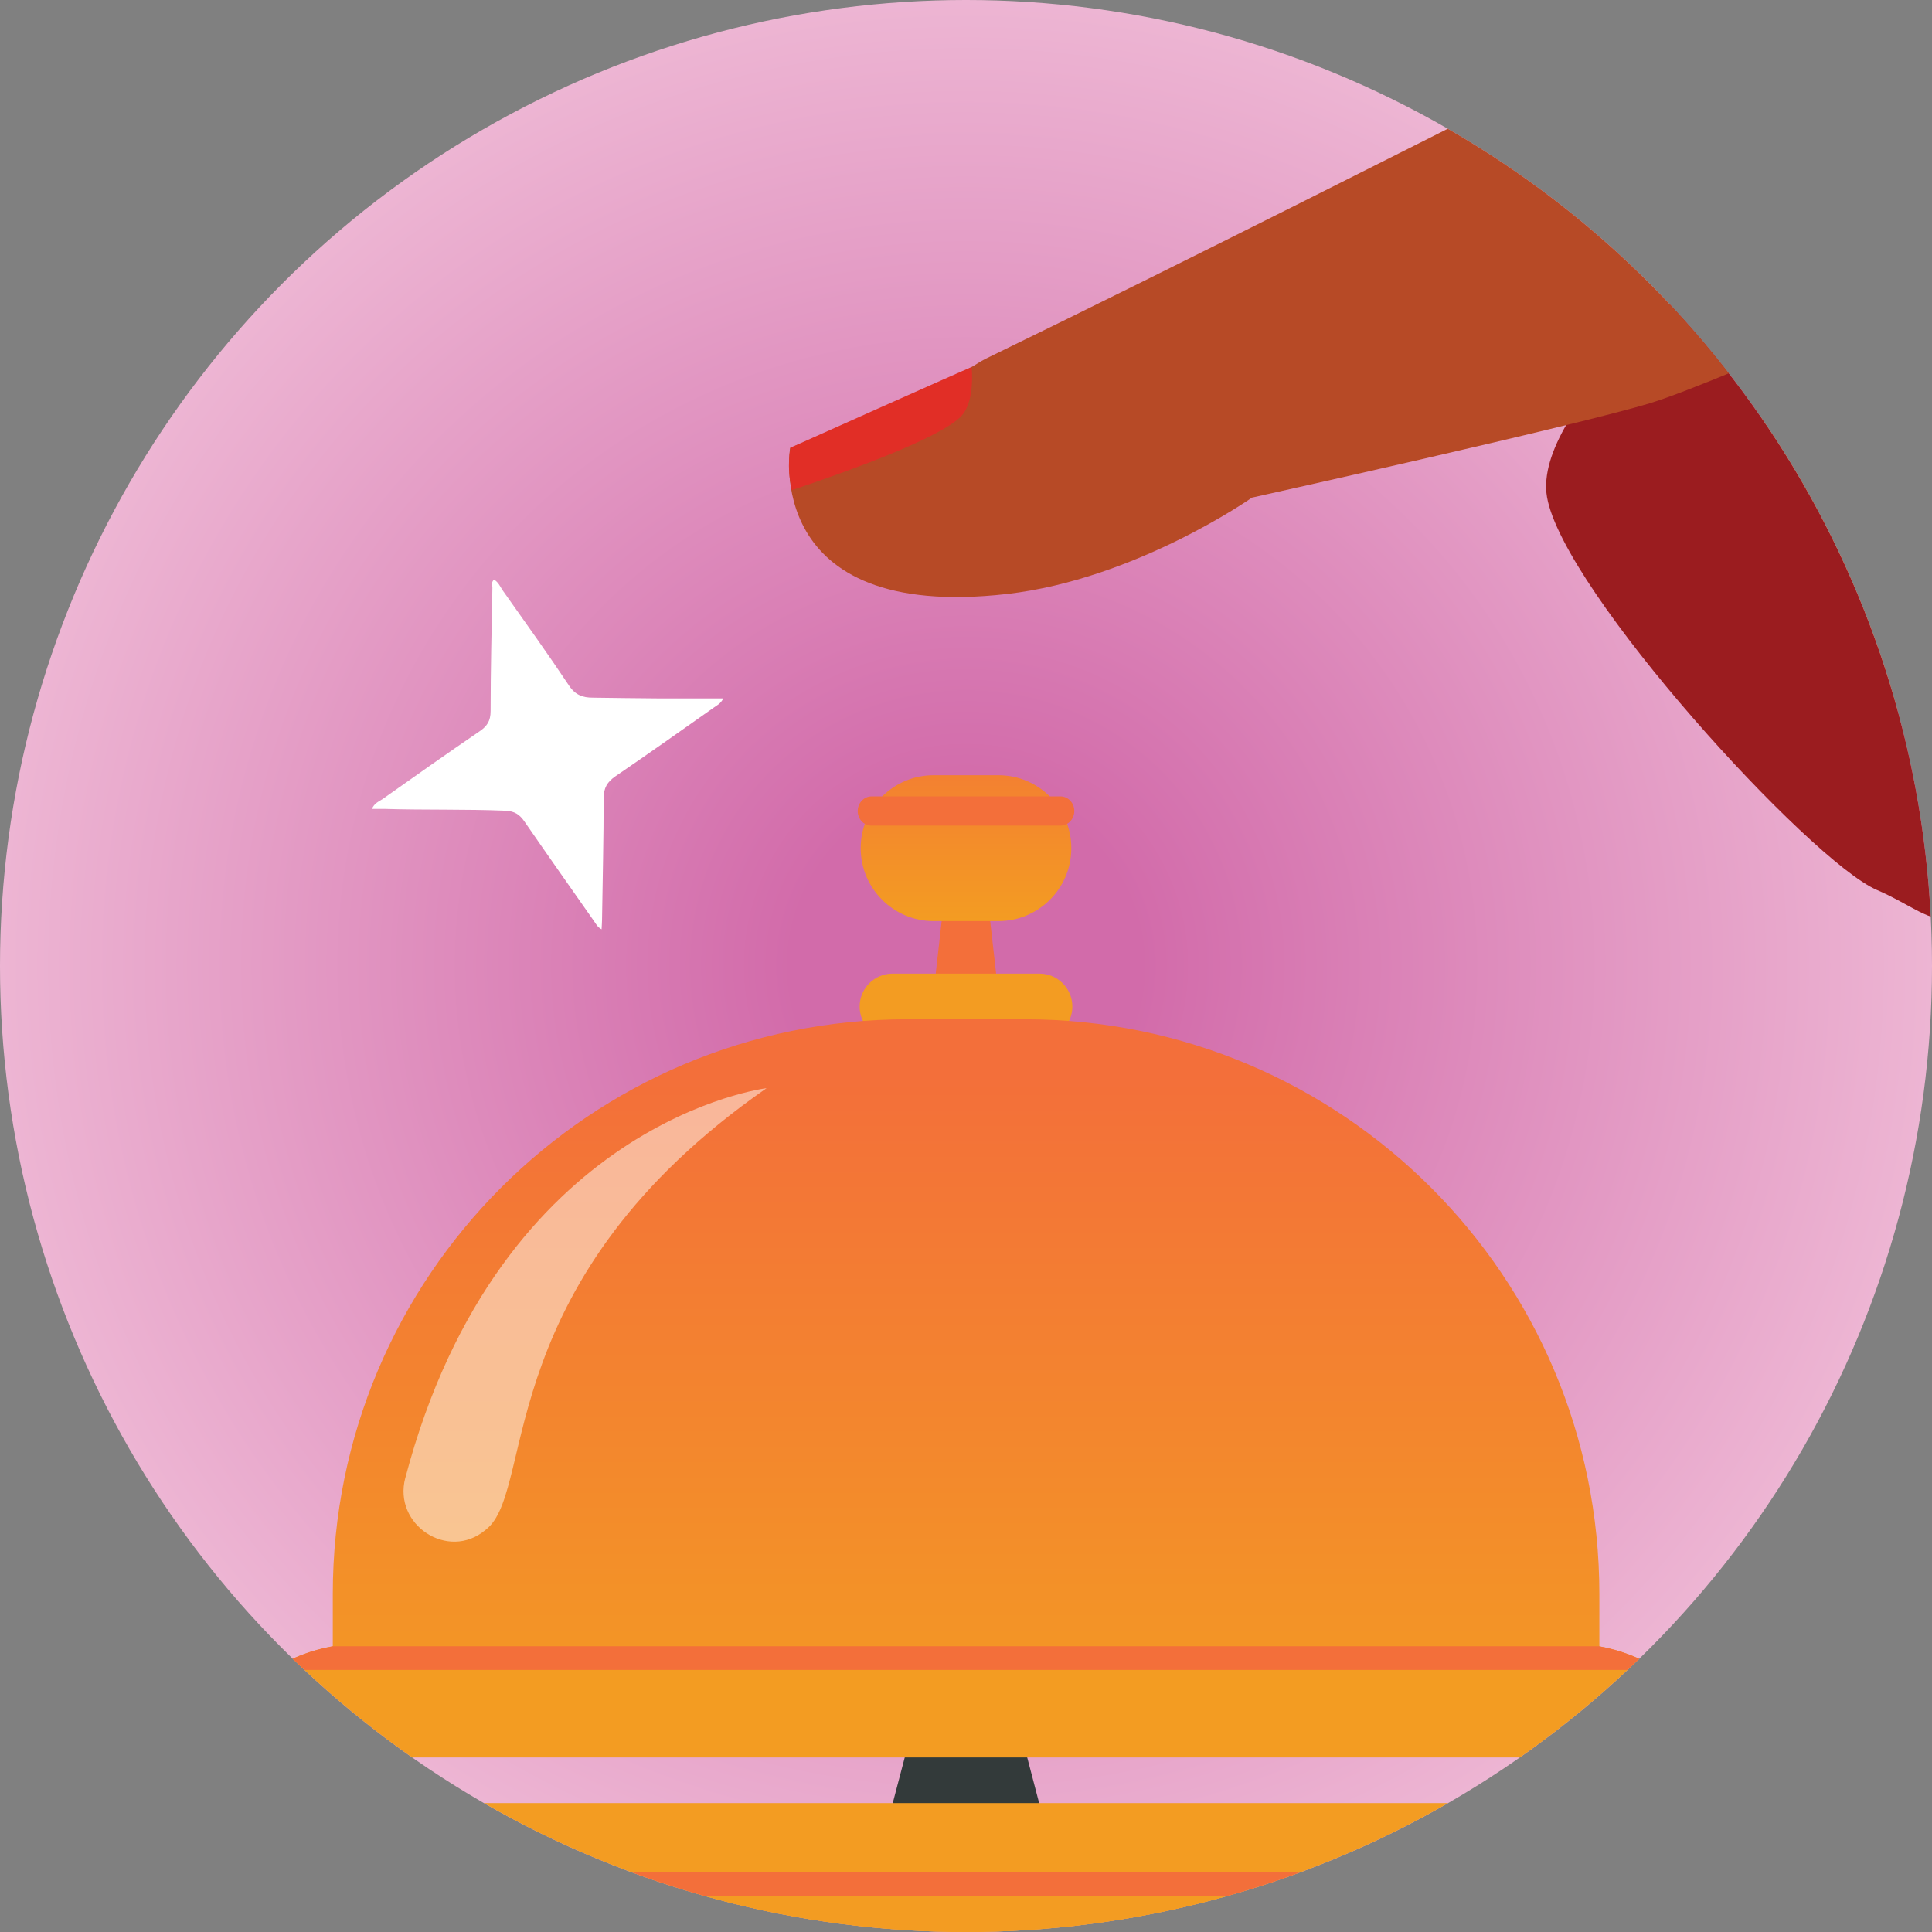
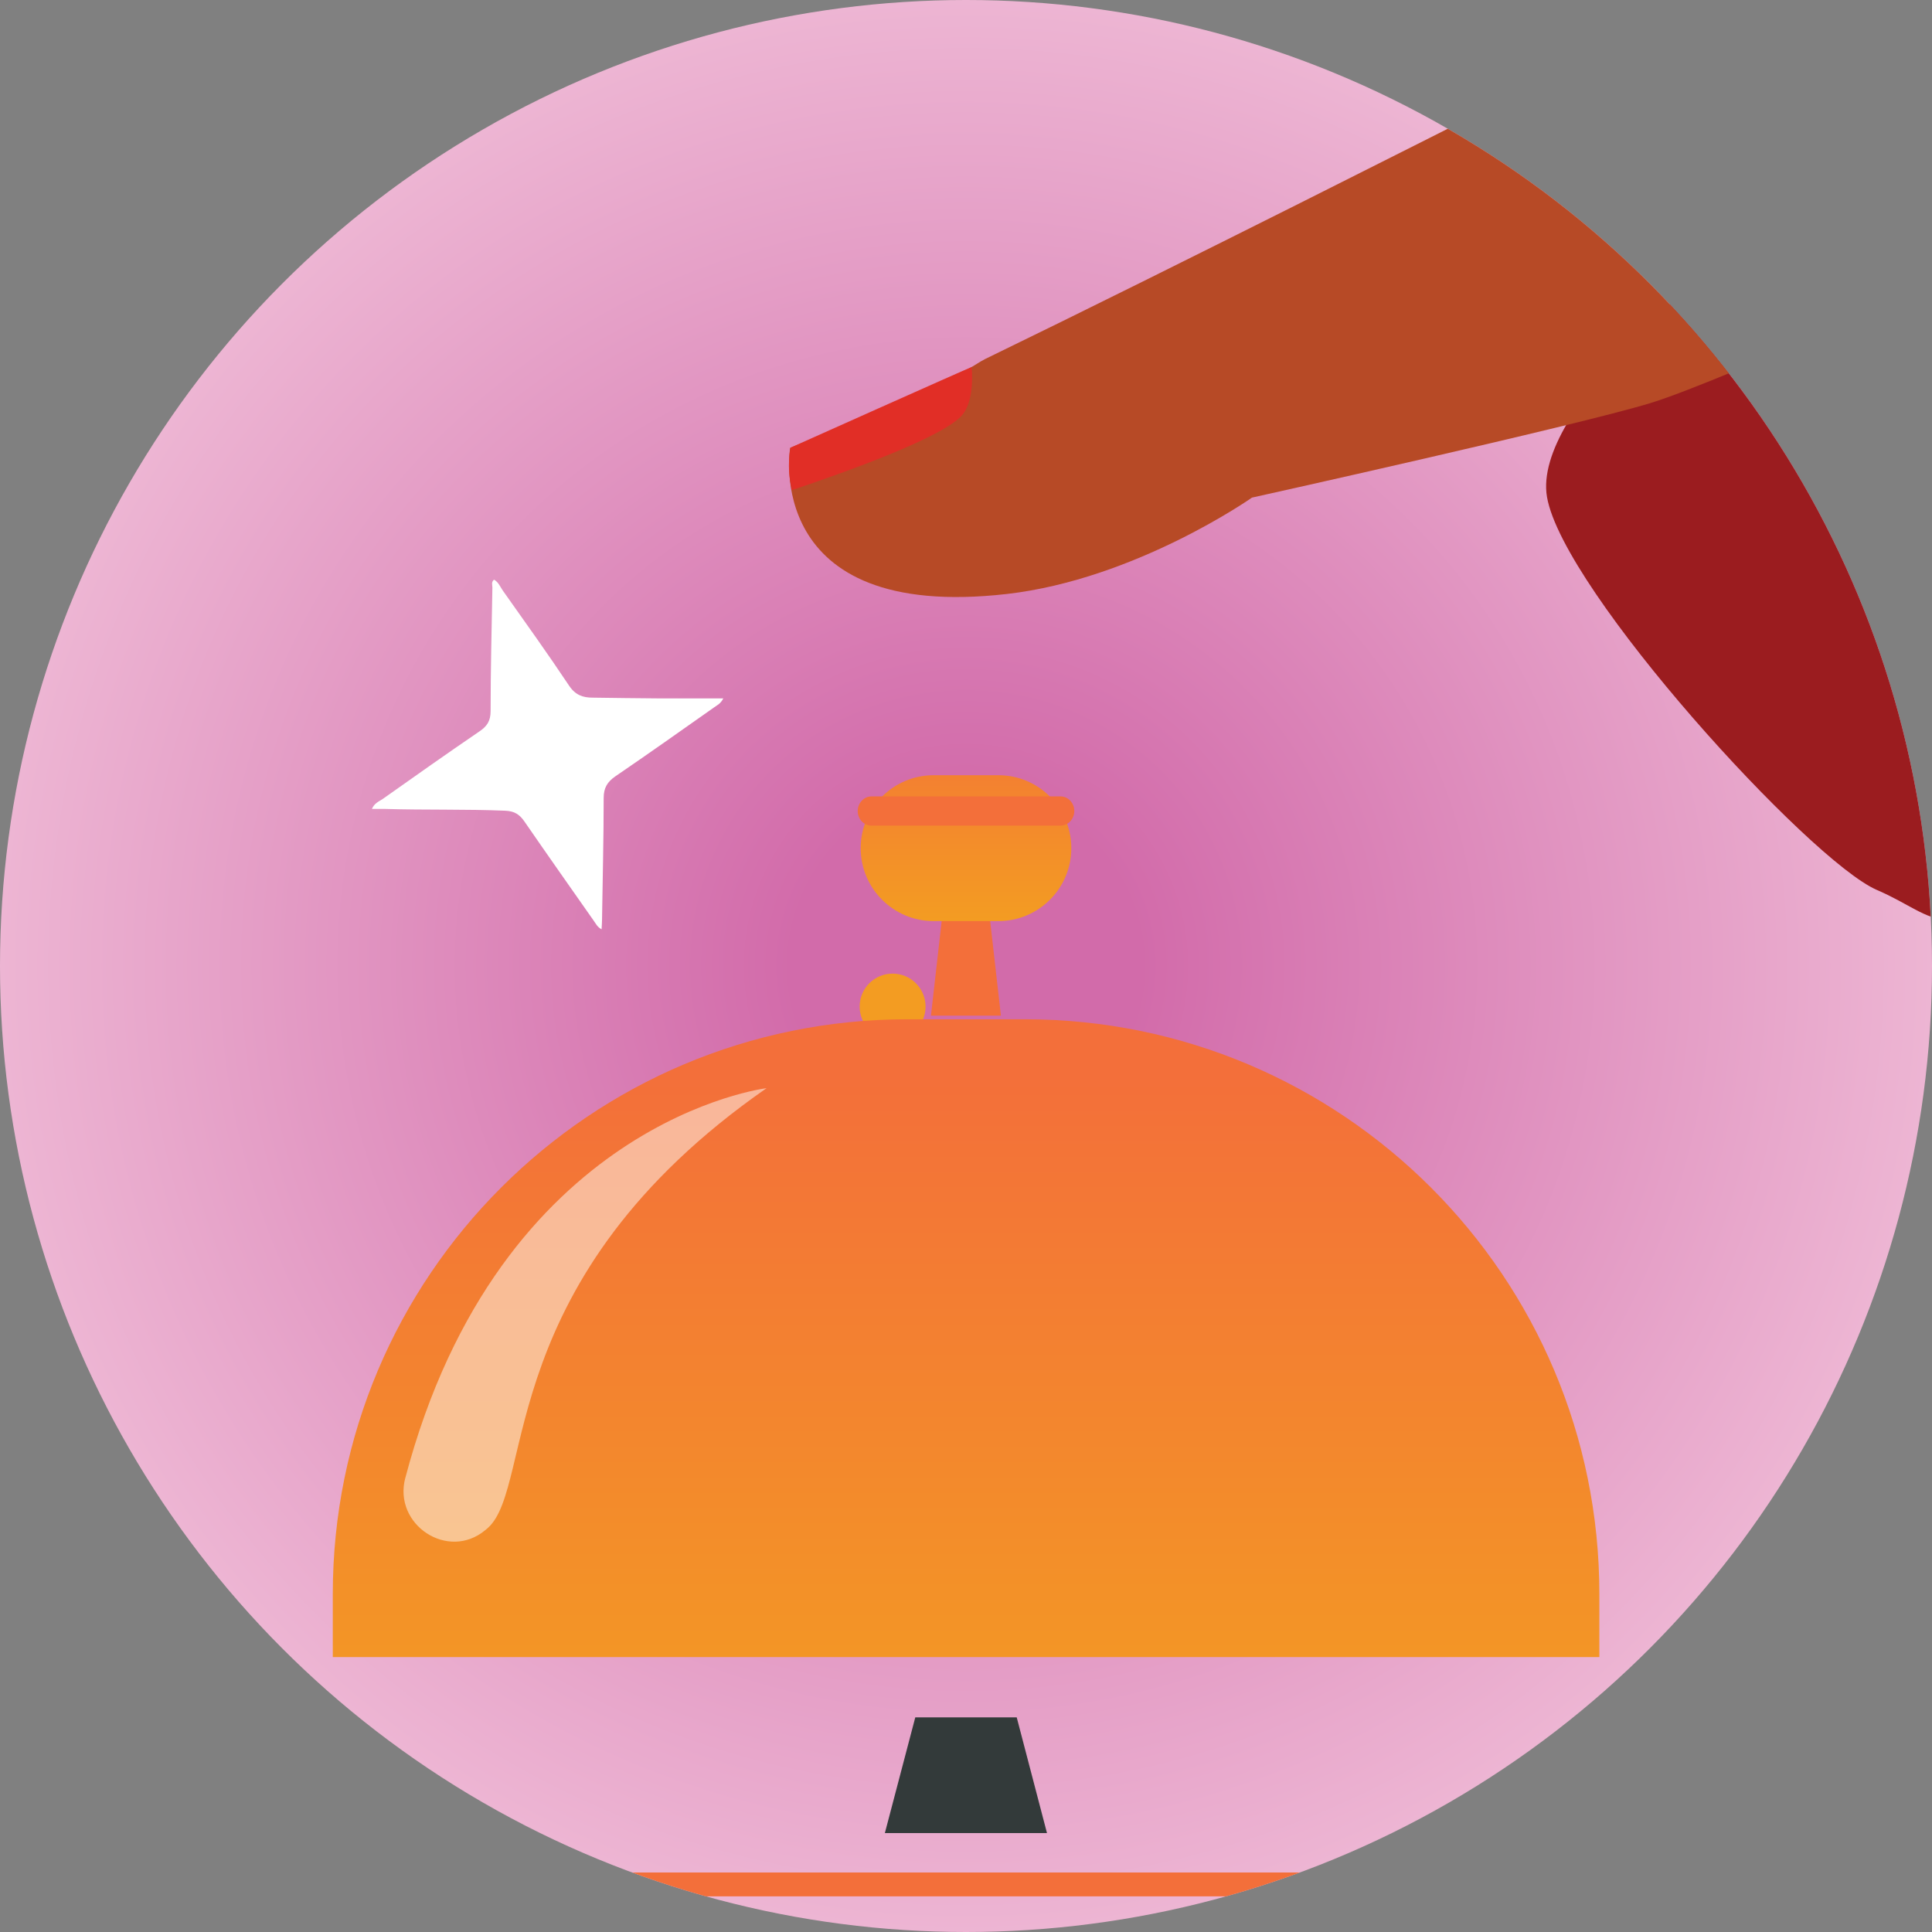
<svg xmlns="http://www.w3.org/2000/svg" xmlns:xlink="http://www.w3.org/1999/xlink" id="Layer_2" viewBox="0 0 129.52 129.52">
  <rect x="0" y="0" width="129.52" height="129.52" fill="#808080" stroke="none" />
  <defs>
    <style>.cls-1{fill:none;}.cls-2{fill:#333a3a;}.cls-3{fill:#f39c22;}.cls-4{fill:url(#linear-gradient-2);}.cls-5{fill:#e29e6a;}.cls-6{fill:url(#radial-gradient);}.cls-7{fill:url(#linear-gradient);}.cls-8{fill:#e12e26;}.cls-9,.cls-10{fill:#fff;}.cls-11{fill:#9b1c1f;}.cls-12{fill:#f36f3a;}.cls-13{fill:#b74a26;}.cls-14{clip-path:url(#clippath);}.cls-10{isolation:isolate;opacity:.49;}</style>
    <clipPath id="clippath">
      <circle class="cls-1" cx="64.76" cy="64.76" r="64.76" />
    </clipPath>
    <radialGradient id="radial-gradient" cx="64.76" cy="378" fx="64.76" fy="378" r="64.76" gradientTransform="translate(0 442.76) scale(1 -1)" gradientUnits="userSpaceOnUse">
      <stop offset=".18" stop-color="#d26baa" />
      <stop offset="1" stop-color="#edb5d3" />
    </radialGradient>
    <linearGradient id="linear-gradient" x1="64.77" y1="370.86" x2="64.77" y2="324.76" gradientTransform="translate(0 442.76) scale(1 -1)" gradientUnits="userSpaceOnUse">
      <stop offset="0" stop-color="#f36f3a" />
      <stop offset="1" stop-color="#f39c22" />
    </linearGradient>
    <linearGradient id="linear-gradient-2" x1="64.76" y1="396.95" x2="64.76" y2="381.05" xlink:href="#linear-gradient" />
  </defs>
  <g id="Layer_1-2">
    <g class="cls-14">
      <circle class="cls-6" cx="64.76" cy="64.76" r="64.76" />
      <polygon class="cls-12" points="66.22 60.33 63.29 60.33 62.41 68.09 67.1 68.09 66.22 60.33" />
-       <path class="cls-3" d="M69.68,65.27h-9.84c-1.22,0-2.21.99-2.21,2.21s.99,2.21,2.21,2.21h9.84c1.22,0,2.21-.99,2.21-2.21s-.99-2.21-2.21-2.21Z" />
+       <path class="cls-3" d="M69.68,65.27h-9.84c-1.22,0-2.21.99-2.21,2.21s.99,2.21,2.21,2.21c1.22,0,2.21-.99,2.21-2.21s-.99-2.21-2.21-2.21Z" />
      <path class="cls-7" d="M68.68,68.33h-7.84c-21.28,0-38.53,17.25-38.53,38.53v4.23h84.91v-4.23c0-21.28-17.25-38.53-38.53-38.53h-.01Z" />
      <polygon class="cls-2" points="68.16 115.13 61.36 115.13 59.32 122.89 70.19 122.89 68.16 115.13" />
-       <path class="cls-3" d="M107.17,110.36H22.34c-4.19.73-7.79,3.82-7.79,7.39v.07h100.4v-.07c0-3.57-3.6-6.66-7.79-7.39h0Z" />
      <path class="cls-4" d="M62.59,51.97h4.34c2.7,0,4.89,2.19,4.89,4.89h0c0,2.7-2.19,4.89-4.89,4.89h-4.34c-2.7,0-4.89-2.19-4.89-4.89h0c0-2.7,2.19-4.89,4.89-4.89Z" />
      <path class="cls-12" d="M71.09,53.39h-12.66c-.51,0-.93.44-.93.98s.41.98.93.98h12.66c.51,0,.93-.44.93-.98s-.41-.98-.93-.98Z" />
-       <path class="cls-12" d="M107.17,110.36H22.34c-1.49.26-2.91.82-4.11,1.59h93.05c-1.21-.77-2.62-1.33-4.11-1.59h0Z" />
      <path class="cls-10" d="M27.17,99.08c-.83,3.14,2.87,5.58,5.36,3.5.07-.05.13-.11.2-.17,3.13-2.87.31-16.69,18.66-29.46,0,0-17.9,2.15-24.22,26.14h0Z" />
-       <path class="cls-3" d="M115.2,120.88h-.06s-100.75,0-100.75,0c0,0-.02,0-.06,0-4.75.88-8.15,4.58-8.15,8.86v1.38h117.17v-1.38c0-4.28-3.4-7.98-8.15-8.86Z" />
-       <path class="cls-3" d="M123.72,127.13H5.79c-1.29,0-2.34,1.05-2.34,2.34s1.05,2.34,2.34,2.34h117.93c1.29,0,2.34-1.05,2.34-2.34s-1.05-2.34-2.34-2.34Z" />
      <path class="cls-12" d="M122.17,125.53H7.35c-.3.51-.55,1.05-.74,1.6h116.3c-.19-.56-.44-1.09-.74-1.6Z" />
-       <path class="cls-5" d="M176.81,46.06s-13.19-4.13-14.02-8.52c-.83-4.39-9-9.5-9-9.5,7.27-6.1,6.31-10.52,6.31-10.52,4.52-.28,3.93-2.22,6.85-3.47,2.91-1.24,5.61-3.03,5.61-3.03l-5.23-2.84-34.47,4.42-15.09,15.46,4.54,18.56,21,4.01,19.93-.22.55,5.58,6.6-.43s1.88-2.77,1.02-4.56l4.13.83c3.35-2.51,1.28-5.77,1.28-5.77h-.01Z" />
      <path class="cls-11" d="M159.09,48.31s-15.73-4.9-24.39-3.61c-.37-1.05,0-4.05-2.41-7.2-2.47-3.2-5-3.58-5.18-5.47,0,0,11.45-11.09,11.55-17.35.04-2.35-11.59-2.54-11.59-2.54l-11.92,5.48s-12.46,9.78-11.44,15.7c1.09,6.3,17.61,24.39,22.11,26.34,4.5,1.95,2.85,3.39,18.09,1.26,2.01-.28,19.32-4.89,19.32-4.89,0,0-.06-6.68-4.15-7.72h0Z" />
      <path class="cls-13" d="M260.39-71.25s-16.23,4.93-27.77,11.82c-11.54,6.88-60.98,29.54-74.08,32.43-18.31,4.04-15.28,3.62-29.69,21.57,0,0-28.51,12.41-29.33,12.82-1.6.8-20.26,10.26-33.48,16.68-.38.19-.75.47-1.12.65-6.73,3.27-11.95,5.3-11.95,5.3,0,0-1.96,11.68,14.53,9.8,8.65-.99,16.43-6.46,16.43-6.46,0,0,21.65-4.8,26.69-6.33s24.14-10.36,26.34-10.73c2.2-.38,11.08.97,19.91-1.79,4.31-1.35,6.58-2.76,7.46-3.17.88-.41,2.59.73,9.75,1.35,5.91.51,5.97.4,6,.76s-6.81,9.99-15.84,13.59c-9.03,3.6-17.23,13.99-19.74,17.51-2.9,4.06-7.67,12.73-1.86,19.53,5.82,6.8,13.15.93,15.12-.95,1.97-1.87,10.69-9.41,13.28-11.11,2.59-1.69,5.41-3.43,6.65-6.06,1.24-2.64,15.19-10.84,22.12-13.23,3.08-1.06,8.56-5.53,9.36-5.91.8-.38,20.95-6.25,38.03-38.47,3.62-6.83,8.9-9.35,20.55-7.73l-7.39-51.85.03-.02Z" />
      <path class="cls-8" d="M65.13,24.61c-.43.16-12.13,5.4-12.13,5.4,0,0-.3,1.2.09,2.85,3.41-1.15,10.38-3.6,11.49-5.13.55-.75.65-2.03.56-3.12h0Z" />
      <path class="cls-9" d="M24.93,54.24c.16-.4.48-.51.73-.68,2.15-1.52,4.3-3.04,6.47-4.52.52-.35.76-.7.76-1.37,0-2.76.07-5.51.12-8.27,0-.18-.09-.38.11-.54.29.16.41.47.58.72,1.5,2.12,3.02,4.24,4.46,6.4.42.62.92.79,1.57.79,1.46.02,2.92.04,4.38.05h4.38c-.18.36-.41.45-.6.59-2.2,1.55-4.4,3.11-6.63,4.63-.55.38-.79.78-.79,1.46,0,2.72-.07,5.45-.11,8.17,0,.18-.02.37-.03.63-.29-.15-.39-.39-.53-.58-1.55-2.21-3.1-4.41-4.63-6.63-.33-.48-.66-.71-1.29-.74-2.69-.11-5.39-.04-8.08-.12h-.87Z" />
    </g>
  </g>
</svg>